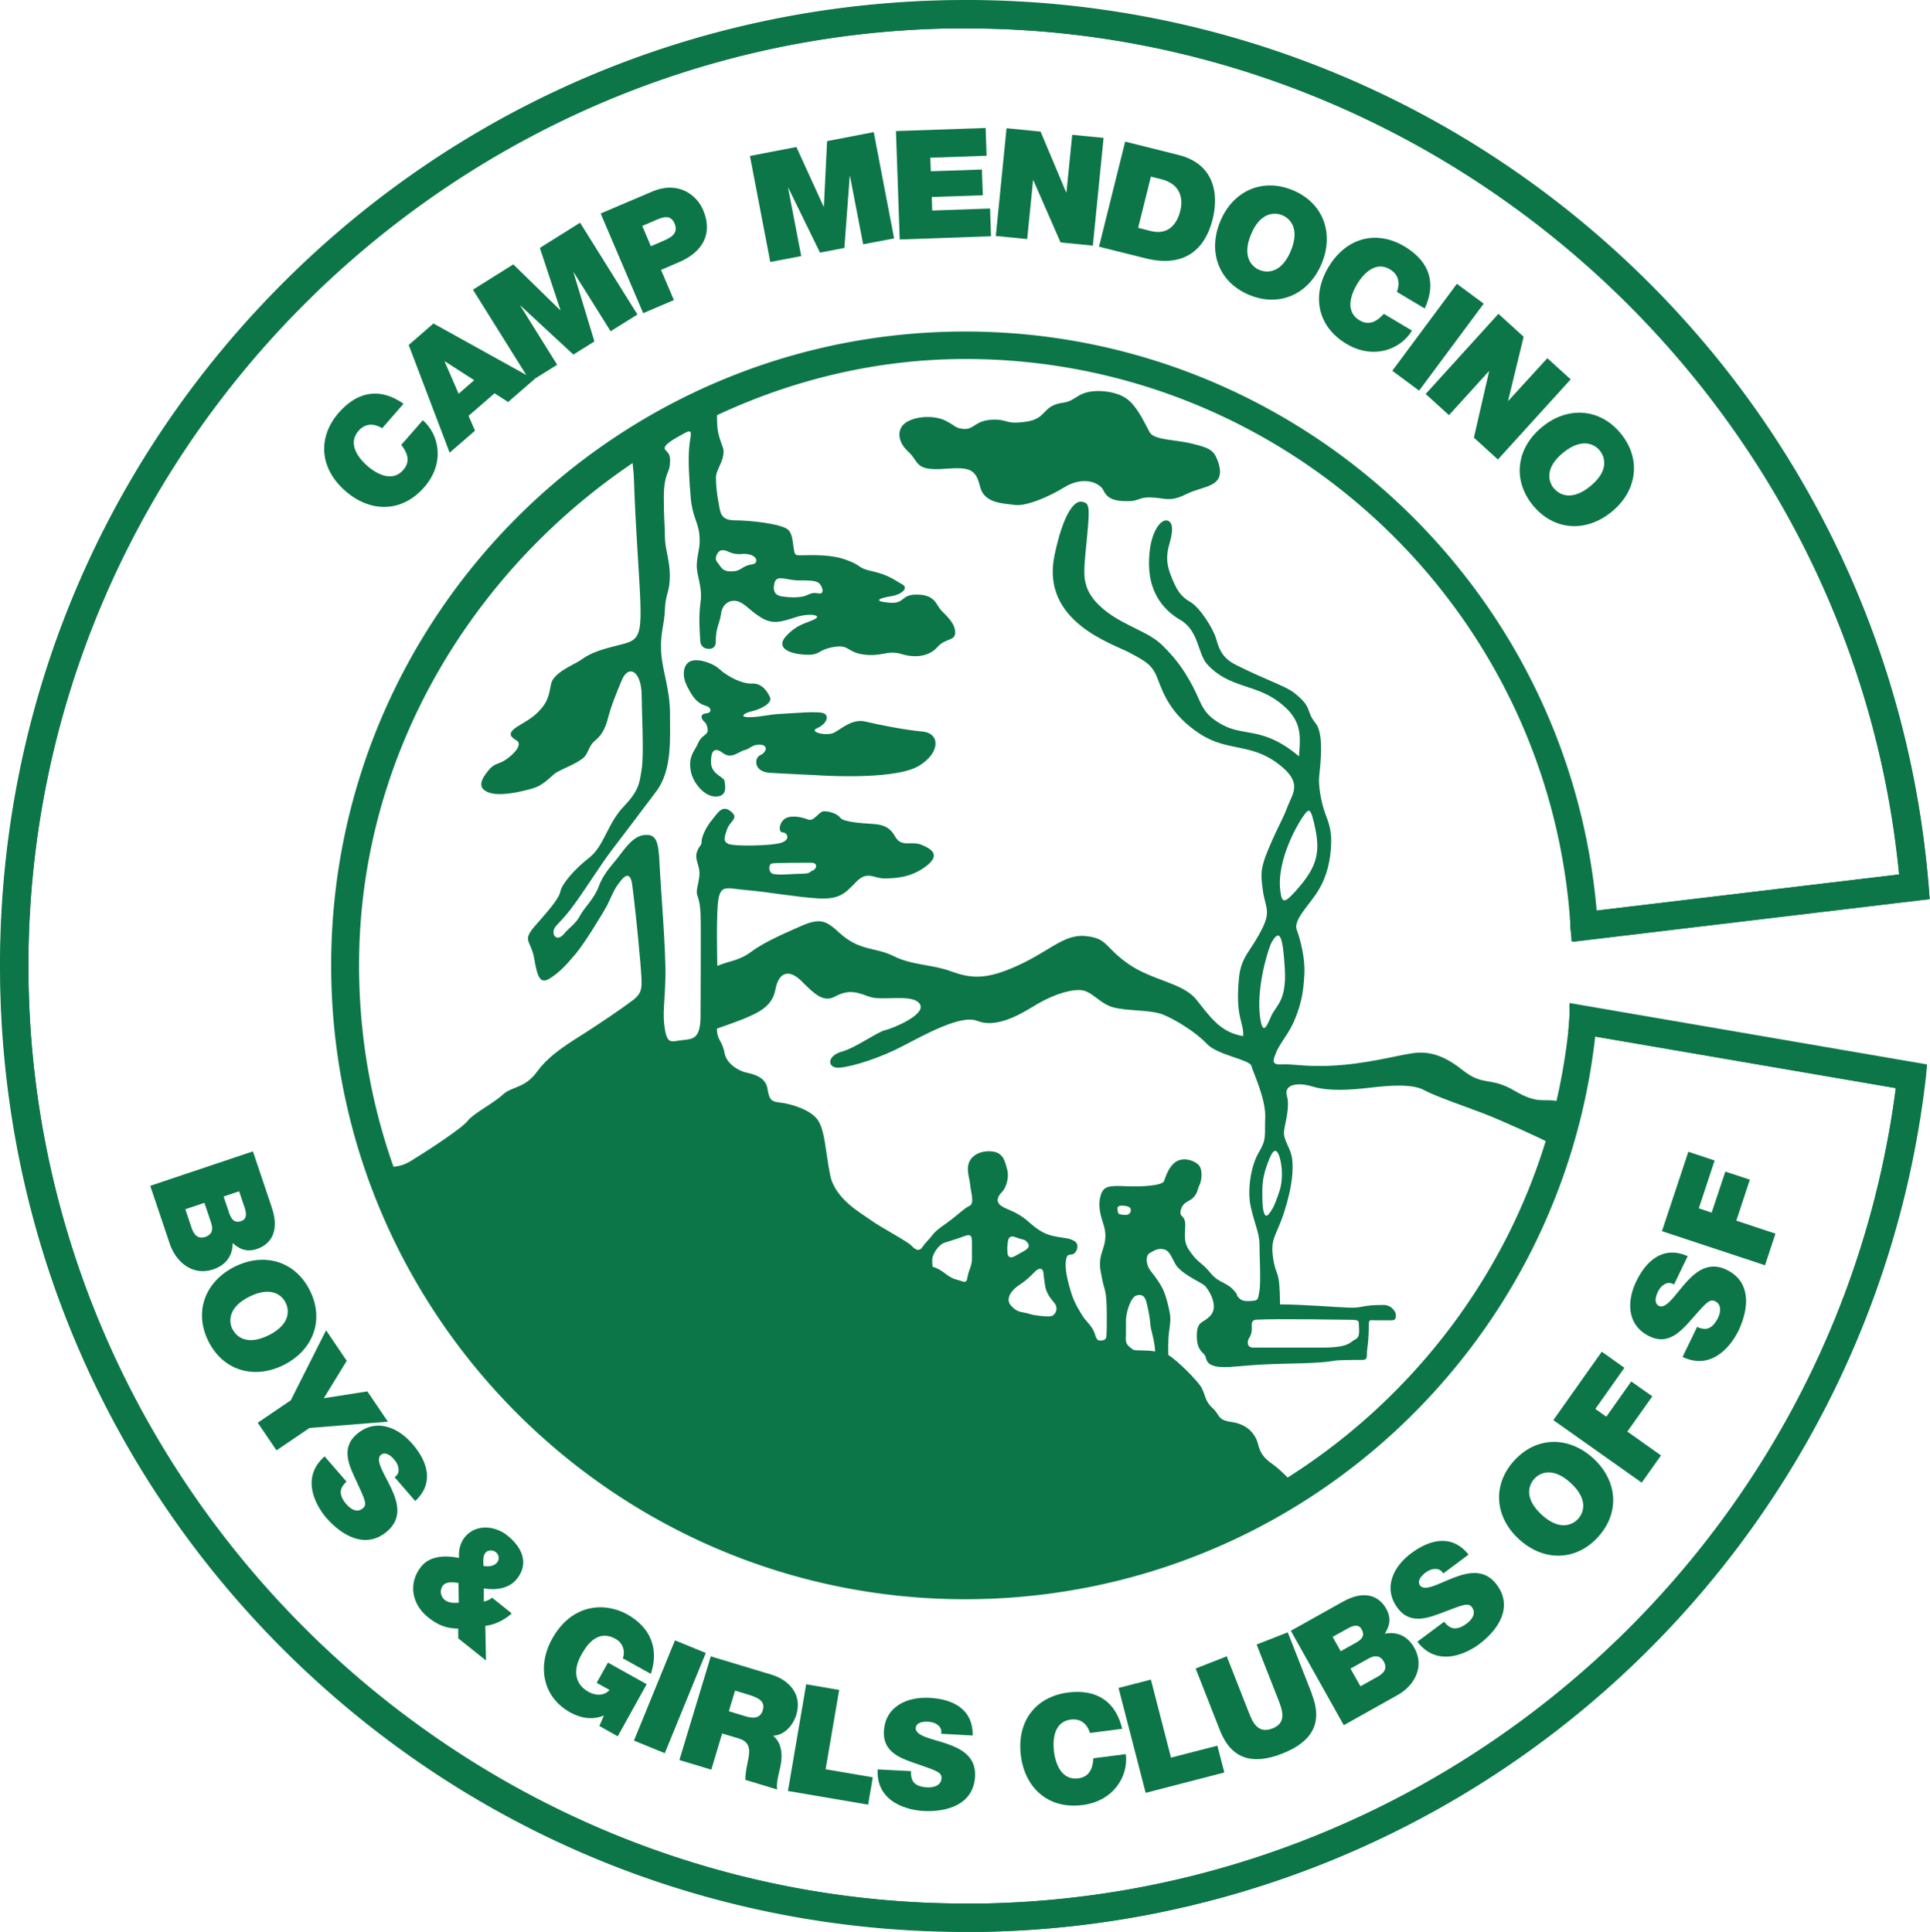
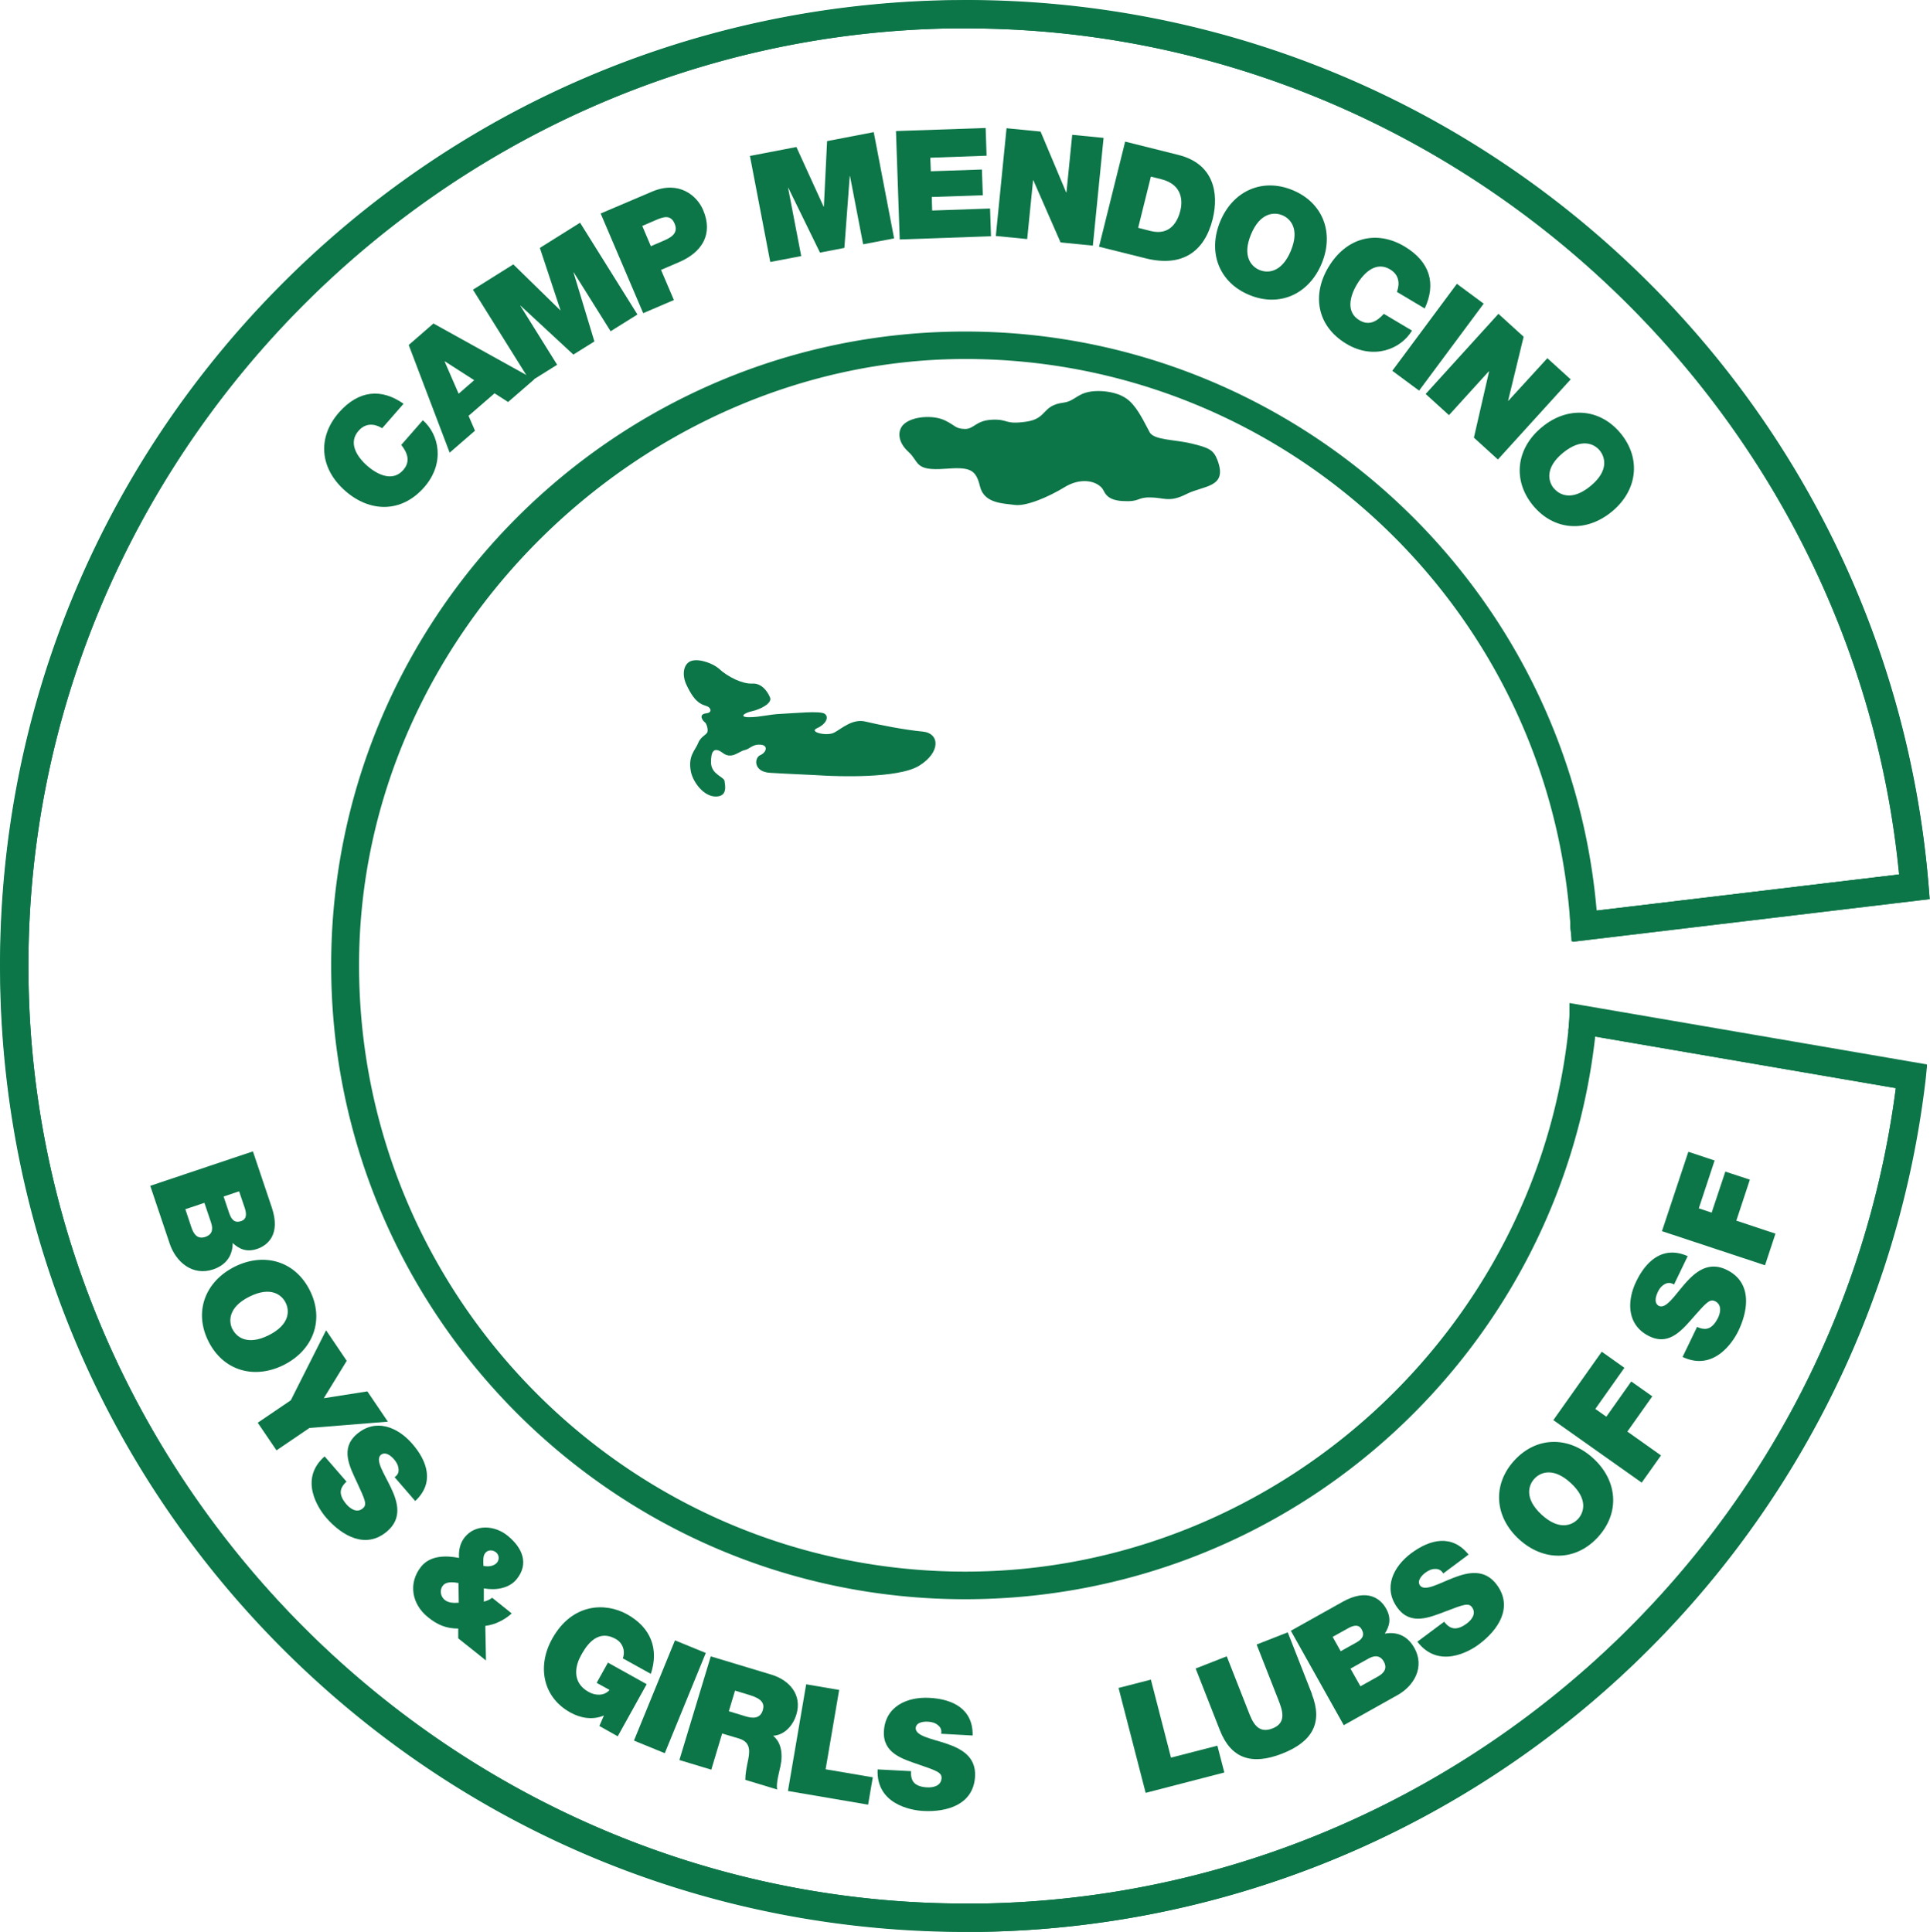
<svg xmlns="http://www.w3.org/2000/svg" data-bbox="0 0 143.98 144.17" viewBox="0 0 144 144.17" data-type="color">
  <g>
    <path d="M72.06 144.1c-18.99 0-36.91-7.33-50.46-20.66C8.03 110.11.39 92.29.08 73.27c0-.4-.01-.8-.01-1.2C.06 53.08 7.4 35.16 20.72 21.6 34.06 8.03 51.88.39 70.91.07h1.2c18.14 0 35.48 6.78 48.82 19.1 13.29 12.27 21.43 28.93 22.93 46.9l.08.99-26.69 3.19-.07-1.09c-1.49-23.76-21.32-42.37-45.15-42.37s-45.24 20.3-45.24 45.24 20.3 45.25 45.24 45.25c23.23 0 43.03-18.11 45.07-41.22l.1-1.11 26.54 4.56-.11.97c-1.99 17.19-10.16 33.12-23.01 44.85a71.885 71.885 0 0 1-47.34 18.79h-1.2Zm.05-141.98h-1.17c-37.95.63-68.82 32-68.82 69.94 0 .39 0 .78.01 1.17.62 37.95 31.99 68.82 69.93 68.82h1.17c34.62-.57 63.78-26.66 68.22-60.85l-22.43-3.85c-1.26 11.3-6.56 21.74-14.98 29.5-8.75 8.06-20.12 12.49-32.03 12.49-26.08 0-47.3-21.22-47.3-47.3s21.22-47.3 47.3-47.3c24.55 0 45.04 18.89 47.12 43.22l22.56-2.7c-3.44-35.49-33.82-63.14-69.58-63.14Z" fill="#0c7648" data-color="1" />
    <path d="m118.12 76.1 24.51 4.21c-4.02 34.86-33.34 62.2-69.38 62.79-39.22.64-71.54-30.63-72.18-69.85C.43 34.03 31.7 1.71 70.92 1.07c37.62-.62 68.88 28.14 71.94 65.1l-24.66 2.94v.03l24.69-2.95v-.03c-3.02-36.58-33.67-65.13-70.78-65.13-.39 0-.79 0-1.19.01-38.84.64-69.89 32.32-69.89 71.02 0 .4 0 .79.01 1.19.64 38.84 32.32 69.89 71.02 69.89h1.19c36.06-.59 65.39-27.94 69.41-62.82v-.03l-24.54-4.21v.03Z" fill="#0c7648" data-color="1" />
    <path d="M72.06 144.17c-19 0-36.94-7.34-50.51-20.67C7.97 110.15.32 92.31.01 73.27c0-.4-.01-.8-.01-1.21 0-19 7.34-36.94 20.68-50.51S51.86.32 70.9.01c.4 0 .8-.01 1.2-.01 18.17 0 35.52 6.79 48.87 19.12 13.31 12.29 21.45 28.97 22.93 46.96l.08 1.02-26.65 3.18-.16-.98c0-.07-.01-.13-.01-.19v-.91l24.57-2.93C138.3 29.76 107.91 2.09 72.11 2.09h-1.17c-6.79.11-13.34 1.19-19.52 3.1-21.56 6.75-38.75 23.7-45.84 45.05A69.75 69.75 0 0 0 2.1 73.23c.62 37.96 32.01 68.85 69.97 68.85h1.17c34.65-.57 63.83-26.68 68.26-60.92l-24.49-4.2.09-.93v-1.18l26.67 4.58v.15l-.08.85c-1.99 17.22-10.16 33.17-23.02 44.91a71.997 71.997 0 0 1-47.4 18.82h-1.21Z" fill="#0c7648" data-color="1" />
    <path d="M142.59 80.34c-4.03 34.83-33.33 62.14-69.35 62.73h-1.19c-38.65.01-70.31-31.01-70.95-69.82 0-.4-.01-.79-.01-1.19C1.09 33.4 32.12 1.74 70.92 1.1c.4 0 .79-.01 1.18-.01 37.06 0 67.68 28.51 70.72 65.05l-24.62 2.94v.03l24.66-2.94C139.81 29.21 108.55.46 70.92 1.07 31.7 1.71.43 34.03 1.07 73.25c.64 39.22 32.96 70.49 72.18 69.85 36.04-.59 65.36-27.93 69.38-62.79l-24.51-4.21v.03l24.48 4.2Z" fill="#0c7648" data-color="1" />
    <path d="M72.07 144.14c-18.99 0-36.92-7.34-50.48-20.67C8 110.13.36 92.3.04 73.27c-.31-19.24 6.88-37.46 20.27-51.29C33.69 8.15 51.66.36 70.91.04h1.2c18.16 0 35.5 6.79 48.85 19.12 13.3 12.28 21.44 28.96 22.93 46.94l.08.99-26.62 3.18-.18-1.13-.03-.95.94-.12 23.63-2.82c-3.46-35.48-33.84-63.13-69.6-63.13h-1.17c-37.95.63-68.82 32-68.82 69.94 0 .39 0 .78.01 1.17.62 37.95 31.99 68.82 69.93 68.82h1.17c34.62-.57 63.78-26.66 68.22-60.85l-24.37-4.18v-.96l.07-1.14 26.6 4.57-.11.97c-1.98 17.21-10.16 33.15-23.01 44.89a71.91 71.91 0 0 1-47.37 18.81h-1.2Z" fill="#0c7648" data-color="1" />
    <path d="M28.39 57.54a45.87 45.87 0 0 0-2.33 15.26c.08 4.67.85 9.16 2.21 13.39l.04-.03c-1.44-4.47-2.23-9.23-2.23-14.17s.82-9.9 2.32-14.44Z" fill="#0c7648" data-color="1" />
    <path d="M29.04 55.72c.04-.1.07-.19.11-.29-.04.1-.07.19-.11.29Z" fill="#0c7648" data-color="1" />
    <path d="M28.53 57.12c.06-.19.13-.38.2-.57-.07.19-.13.38-.2.57Z" fill="#0c7648" data-color="1" />
    <path d="M28.39 57.54c.05-.14.09-.28.14-.43-.05.14-.1.28-.14.43Z" fill="#0c7648" data-color="1" />
    <path d="M28.73 56.55c.1-.28.2-.56.31-.83-.1.28-.21.56-.31.83Z" fill="#0c7648" data-color="1" />
-     <path d="M116.23 82.18c-1.03-.24-1.45.27-3.24-.79-1.79-1.06-2.33-.3-3.87-1.54-1.15-.92-2.18-1.33-3.24-1.3-1 .03-3.03.67-5.6.91s-3.87-.09-4.63-.03c-.88.06-.62-.39-.45-.85.24-.68 1-1.45 1.45-2.61.45-1.15.6-1.91.67-3.27.06-1.21-.27-2.48-.57-3.33-.27-.74 1-1.89 1.63-2.95.64-1.06.91-2.28.94-3.53.03-1.24-.33-1.76-.58-2.6-.24-.85-.33-1.6-.33-2.09s.48-3.3-.24-4.21c-.8-1-.18-1.15-1.6-2.28-.63-.51-2.01-.92-4.37-2.1-1.09-.55-1.27-1.3-1.48-2-.21-.7-1.18-2.27-1.91-2.69-.73-.42-1.03-.88-1.48-2.06-.45-1.18-.18-1.88 0-2.57.18-.7.21-1.36-.27-1.45-.48-.09-1.36.97-1.33 3.3.03 2.33 1.32 3.53 2.32 4.11 1.41.81 1.31 2.54 2.02 3.32 1.61 1.77 3.55 1.46 5.32 2.79 1.78 1.33 1.65 2.46 1.53 4.08-2.62-2.22-4.04-1.47-5.65-2.32-1.61-.85-1.57-1.57-2.3-2.95-.73-1.37-1.37-2.14-2.18-2.95s-1.61-1.05-3.11-1.86c-1.49-.81-2.34-1.74-2.62-2.62-.28-.89-.15-1.52.08-4.04.18-1.94.12-2.18-.44-2.26-.57-.08-1.38.93-2.02 4-1.04 4.95 4.32 6.58 5.61 7.27 1.29.69 1.7.93 2.1 1.98.4 1.05.97 2.66 3.15 4.08 2.18 1.41 3.92.58 6.14 2.48 1.48 1.26.73 2.01.37 2.98-.36.97-.65 1.34-1.34 2.96-.69 1.61-.65 2.02-.49 3.23.16 1.21.61 1.53 0 2.78-.89 1.84-1.61 2.1-1.78 3.8-.28 2.96.36 3.19.32 4.32-1.74-.28-2.5-1.49-3.51-2.74-1.01-1.25-3.31-1.41-5.09-2.67-1.78-1.25-1.49-1.9-3.19-2.06-1.7-.16-2.76 1.29-5.6 2.45-1.93.79-3.01.7-4.42.18-1.41-.52-2.9-.44-4.27-1.13-1.37-.69-2.53-.35-4.04-1.73-1.01-.93-1.43-1.16-2.95-.48-.81.36-2.62 1.12-3.59 1.85-.97.73-1.65.69-2.58 1.09 0 0-.12-4.28.12-5.17.24-.89.69-.6 2.14-.48 1.45.12 3.67.52 5.25.61 1.57.08 1.98-.32 2.83-1.21.85-.89 1.33-.28 2.1-.28s1.98-.04 3.11-.89.48-1.29-.32-1.62c-.81-.32-1.49.24-1.98-.64-.48-.89-1.29-.89-1.86-.93-.57-.04-1.98-.12-2.22-.45-.24-.32-.81-.48-1.21-.48s-.73.81-1.21.61c-.49-.2-1.37-.36-1.78 0-.4.36-.4.97-.08.97s.61.53-.12.77-3.55.28-3.96.08c-.4-.2-.28-.49-.08-1.09.2-.61.93-.81.28-1.33-.65-.53-.97.12-1.41.64-.44.53-.77 1.25-.77 1.61s-.2.28-.36.81c-.16.52.2.97.2 1.53s-.2 1.05-.2 1.41.24.52.28 1.66c.04 1.13 0 5.81 0 7.59s-.6 1.73-1.37 1.82c-.77.08-1.09.36-1.29-.81-.2-1.17 0-1.98.04-3.92s-.36-6.74-.44-8.44c-.08-1.69-.24-2.22-1.13-2.14-.89.08-1.53 1.13-2.02 1.74-.48.6-1.07 1.22-1.39 2.11-.32.89-1.07 1.56-1.39 2.17-.32.61-.77.85-1.21 1.37-.44.52-.81.2-.77-.2.04-.4.4-.52 1.25-1.61s2.26-3.35 3.03-4.36c.77-1.01 2.18-2.87 3.39-4.48 1.21-1.62 1.01-4 1.02-5.81 0-1.82-.58-3.19-.66-4.6-.08-1.41.24-1.98.28-3.15.04-1.17.36-1.29.37-2.5 0-1.21-.37-2.02-.37-2.95s-.08-1.17-.08-2.91.4-1.82.45-2.46c.05-.65-.01-.77-.33-1.09-.32-.32.69-.85 1.41-1.25.73-.4.44.12.36 1.09-.08.97 0 2.38.12 3.75s.57 1.82.65 2.79c.08.97-.16 1.25-.2 2.14-.04.89.44 1.61.28 2.83-.16 1.21-.06 2.08-.02 2.93 0 0 .01.47.52.55.61.09.63-.42.63-.42 0-1.21.28-1.35.4-2.2.12-.85.81-1.09 1.33-.89.52.2.89.73 1.7 1.21.81.48 1.41.32 2.5-.04s2.1-.16 1.41.16c-.69.32-1.25.36-2.06 1.21s.08 1.33 1.33 1.41c1.25.08.89-.32 2.14-.56 1.25-.24 1.01.4 2.34.56 1.33.16 1.74-.36 2.79-.04s2.06.16 2.66-.52c.61-.69 1.33-.44 1.33-1.09s-.57-1.17-1.01-1.62c-.44-.44-.44-1.17-1.78-1.21-1.33-.04-.89.73-2.18.6-1.29-.12-.57-.36.2-.48s1.33-.61.81-.89c-.53-.28-.97-.69-2.22-.97-1.25-.28-.65-.4-2.06-.89-1.41-.48-3.23-.24-3.59-.32-.36-.08-.12-1.45-.65-1.9-.52-.44-2.83-.69-3.96-.69s-1.09-.69-1.21-1.29c-.12-.6-.2-1.29-.2-1.9s.57-1.13.57-1.98c0-.28-.32-.81-.44-1.58s0-2.7 0-2.7-1.82.61-4.36 1.94-1.97 3.06-1.91 4.03c.06.97.03 1.58.27 5.48.43 7 .51 6.84-1.58 7.36-2.09.51-2.3.88-2.82 1.18-.51.3-1.88.88-2.03 1.67-.15.79-.24 1.24-.67 1.76-.42.51-.73.76-1.7 1.33-.97.57-.67.85-.21 1.12.46.27-.09.94-.73 1.39-.64.46-.88.24-1.39.88-.52.64-.82 1.27 0 1.6.82.33 2.3 0 3.27-.27.97-.27 1.45-1 1.88-1.24.43-.24 1.3-.57 1.85-.97.54-.39.42-.91 1-1.39.58-.48.79-1.06.97-1.75.18-.7.48-1.49 1-2.73.51-1.24 1.49-.7 1.49 1.18 0 1 .18 4.36 0 5.45-.18 1.09-.19 1.57-1.37 2.82-1.18 1.24-1.45 2.94-2.54 3.78-1.09.85-2.03 1.94-2.15 2.51-.12.58-.91 1.45-1.91 2.6-1 1.15-.27 1.03-.03 2.51.24 1.48.51 1.79 1.15 1.39.64-.39 1.21-.97 1.94-1.85.73-.88 2.09-3.15 2.3-3.54.21-.4.52-1.18.79-1.55.27-.36.94-1.42 1.12 0 .18 1.42.39 3.33.6 5.75.14 1.87.24 2.21-.6 2.85-1.04.78-2.42 1.69-3.45 2.36-1.03.67-2.66 1.58-3.63 2.91-.97 1.33-1.88 1.09-2.6 1.76-.73.67-2.18 1.39-2.6 1.94-.42.55-2.91 2.18-4.3 3.03-1.39.85-2.97.12-2.97.12s1.45 4.1 2.18 5.43c7.75 14.07 17.24 21.56 31.29 25.2 14.05 3.63 26.8-1.17 29.95-2.62 3.15-1.45 5.88-3.58 5.88-3.58s-1.03-1.3-2.06-2.02c-1.03-.73-.88-1.3-1.15-1.85-.27-.54-.79-1.09-1.85-1.24-1.06-.15-.82-.51-1.39-1.03-.58-.51-.54-1-.82-1.51-.27-.51-1.82-2.06-2.48-2.45 0 0-.03-.33 0-1.15.03-.82.21-1.3.12-1.88-.09-.57-.3-1.39-.51-1.84-.21-.45-.54-.91-.94-1.42-.39-.51-.36-1.15-.07-1.32.45-.27.74-.4 1.16-.25.42.15.63.97.9 1.27.66.74 1.85 1.18 2.09 1.45.24.27.64.91.64 1.51s-.42.85-.67 1.03c-.24.18-.63.21-.6 1.27.03 1.06.55 1.15.64 1.42.09.27.09.69 1.03.79.94.09 1.85-.18 5.08-.24 3.24-.06 3.18-.21 3.82-.25.64-.03 1.45-.03 1.76-.03s.36-.09.36-.48.14-.8.14-2.22c0-.13.05-.26.13-.26.38 0 1.45.02 1.67 0 .27-.03.21-.34.21-.46s-.27-.68-.91-.68c-1.7 0-1.48.23-2.54.2s-3.39-.24-5.18-.24c-.03-2.82-.28-1.88-.52-3.48-.22-1.5.24-1.57.85-3.48.6-1.91.67-3.12.57-3.91-.09-.79-.7-1.42-.6-2.09.09-.67.45-1.78.21-2.6-.24-.82.73-1.06 1.91-.7 1.18.36 2.73.27 4.27.09 1.54-.18 3.18-.3 4.06.18.88.48 3.3 1.3 4.48 1.76 1.18.45 4.06 1.76 4.94 2.21.88.45 1.57-2.85.54-3.09ZM57.62 64.43c.31-.05 2.32-.05 2.9-.05s.37.51.12.58c-.24.06-.12.24-.79.24s-1.8.14-2.21 0c-.29-.1-.35-.71-.02-.77Zm.2-21.02c.16-.51.96-.11 1.67-.1.71 0 1.28-.01 1.57.17.27.17.54.91 0 .8-.55-.11-.73.12-1.06.21-.33.09-.95.13-1.7.01-.74-.12-.57-.83-.49-1.09Zm-4.32-2.05c.16-.36.46-.3.46-.3.36 0 .57.35 1.37.28 1.16-.09 1.36.68.81.77-.93.15-.74.53-1.62.53-.61 0-.69-.29-.89-.53-.2-.24-.3-.39-.14-.75Zm43.78 19.48c.39-.49.51-.7.88 1.12.36 1.82-.06 2.85-1.21 4.21-1.15 1.36-1.3 1.24-1.42.33-.32-2.37 1.43-5.26 1.76-5.66Zm-2.45 9.57c.64-1.18.88-.64 1.03 1.85.15 2.48-.67 2.76-1.03 3.6-.36.85-.63 1.39-.82 0-.25-1.91.42-4.48.82-5.45ZM72.52 93.05v.87c0 .57-.24.83-.33 1.37-.09.55-.21.36-.88.18s-.94-.73-1.73-.94c0 0-.06-.46 0-.71.06-.26.42-.92.88-1.08.45-.15.82-.24 1.45-.48.64-.24.61.02.61.78Zm5.95 5.15c-.19.1-1.31-.04-1.55-.12-.67-.23-.95-.06-1.47-.63-.53-.56.12-1.27.67-1.61.54-.34.97-.83 1.17-1.01.2-.18.54-.3.57.24 0 0 0 .09.12.89.12.74.64 1.15.77 1.39.2.39-.02.73-.26.85Zm-3.3-5.25c.03-.53.11-.83.67-.6.57.22.61.08.85.42.24.34-.2.54-.58.75-.38.2-.65.44-.86.22-.07-.08-.11-.25-.09-.79Zm8.46-2.32c-.24-.03-.22-.18-.25-.38s.08-.33.5-.27c.2.02.57.08.48.42-.09.35-.5.26-.74.23Zm2.2 8.18c.03.48.3 1.07.36 2.04-.67-.12-1.45-.04-1.64-.13-.67-.45-.54-.64-.54-1.2v-1.05c.03-.59.36-1.68.79-1.8.42-.12.64.06.76.58.12.51.24 1.09.27 1.57Zm6.48-2.19c-.64-.99-1.3-.78-1.97-1.6-.67-.82-.88-.73-1.42-1.45-.55-.73-.54-.97-.49-2.03.06-.93-.48-.64-.33-1.23.16-.63.55-.59.91-.92.36-.33.36-.76.48-.94.12-.18.3-1.09-.03-1.48-.33-.39-1.18-.64-1.73-.27-.54.36-.76 1.12-.88 1.44-.12.32-1.56.44-2.85.38s-1.66 0-1.87.67c-.21.67-.06 1.33.12 1.91.18.58.39 1.12.03 2.15-.36 1.04-.18 1.45-.03 2.27.15.82.33.64.33 2.73 0 .5 0 1.15-.03 1.48-.03.33-.36.3-.48.3s-.24.01-.39-.51c-.15-.52-.69-.97-.88-1.28-.18-.31-.6-.89-.88-1.78-.27-.89-.48-1.76-.39-2.4.09-.64.36-.31.64-.54.24-.22.36-.73-.06-.94-.42-.21-.64-.17-1.31-.3-.66-.13-1.13-.28-2.05-1.1-.92-.82-1.61-.88-2.07-1.21-.45-.34-.18-.76.09-1.03s.55-1.03.38-1.66c-.17-.64-.26-.97-.65-1.21s-1.45-.27-2 .35c-.54.62-.15 1.47-.12 1.95s.36 1.42-.03 1.61c-.39.18-.75.55-1.33 1-.57.45-1.12.74-1.48 1.22-.24.33-.43.45-.72.86-.25.39-.56.17-.82-.11-.26-.29-2.4-1.43-3.03-1.9-.63-.47-2.66-1.54-3.03-3.35-.36-1.82-.38-3.29-.91-4.1-.53-.81-2.08-1.23-2.74-1.31-.67-.08-.89-.12-1.03-1.05s-1.19-1.11-1.62-1.21c-.42-.1-1.43-.57-1.59-1.48-.16-.91-.56-.91-.56-1.79 0 0 1.63-.57 1.97-.72.96-.41 2.15-.86 2.39-2.18.24-1.32 1.02-1.59 1.98-.62.89.89 1.59 1.59 2.44 1.14 1.07-.57 1.63-.35 2.6 0 .97.35 3.21-.26 3.75.53.55.79-2.04 1.85-2.59 1.97-.55.12-2.21 1.32-3.2 1.59-1.2.33-1.13 1.32-.11 1.2 1.03-.12 2.97-.74 4.6-1.59 1.64-.85 4.38-2.39 5.59-1.9 1.21.49 2.73-.18 4.09-1.02 1.36-.85 2.63-1.29 3.54-1.28.91.01 1.45.98 2.48 1.28 1.03.3 2.85.18 3.75.55.91.36 2.48 1.33 3.27 2.18.79.85 3.21 1.18 3.33 1.65.12.47 1.09 2.47 1.03 3.86-.06 1.39.13 1.57-.48 2.6s-.86 2.84-.61 4c.24 1.15.66 2.03.66 2.81 0 .78.12 2.88 0 3.51-.12.64-.06.73-.6.76-.54.03-.8.02-1.09-.43ZM101 98.5c.39 0 .39.12.39.42s.12.85-.27 1.03c-.39.18-.42.61-2.39.61h-5.24c-.54 0-.39-.58-.3-.7.09-.12.21-.36.21-.73s-.06-.58.3-.65c1.54-.09 6.9.01 7.3.01Zm-5.54-9.6c-.31.9-.43 1.23-.77 1.67-.34.45-.48-.18-.5-1.03-.02-.85-.03-1.51.29-2.45.31-.89.63-1.7.96-.84.22.65.32 1.74.02 2.64Z" fill="#0c7648" data-color="1" />
    <path d="M67.78 33.72c.84.76.41 1.44 2.76 1.26 1.83-.14 2.27.04 2.58 1.32.31 1.28 1.73 1.26 2.59 1.38.87.12 2.57-.62 3.71-1.32 1.13-.7 2.28-.53 2.8.06.21.24.24.89 1.52.97 1.35.08 1.06-.28 2.06-.27 1.05 0 1.42.41 2.72-.25 1.3-.66 3.11-.46 2.31-2.55-.29-.75-.64-.91-1.92-1.22-1.28-.31-2.8-.25-3.13-.84-.33-.6-.84-1.73-1.5-2.33-.66-.6-1.62-.74-2.31-.75-1.59 0-1.65.74-2.64.87-1.63.21-1.15 1.19-2.78 1.42-1.63.23-1.3-.21-2.53-.15-1.24.06-1.34.71-2.04.69-.7-.02-.66-.23-1.44-.62-.9-.45-2.47-.33-3.11.27-.47.44-.49 1.3.35 2.06Z" fill="#0c7648" data-color="1" />
    <path d="M56.72 56.35c-.45.21-.52 1.24.73 1.32 1.25.08 3.35.16 4.09.21.74.04 5.44.25 7.04-.74 1.61-.99 1.56-2.43.25-2.55-1.32-.12-3.25-.5-4.24-.74-.99-.25-1.81.54-2.35.82-.54.29-1.94-.04-1.28-.33.66-.29.91-.82.58-1.07-.33-.25-2.31-.04-3.25 0-.95.04-1.57.25-2.39.25s-.35-.33.22-.45c.56-.12 1.53-.58 1.33-1.03-.19-.45-.62-1.07-1.33-1.03-.71.04-1.8-.48-2.48-1.11-.39-.36-1.44-.78-2.06-.58-.62.21-.7 1.07-.37 1.77.33.7.65 1.19 1.1 1.44.19.11.45.14.59.26.17.16.17.4-.2.44-.64.07-.25.58-.12.66.12.08.25.45.21.7-.04.25-.49.33-.7.86-.21.54-.78.95-.54 2.14.16.78.95 1.85 1.85 1.85s.7-.82.66-1.15c-.04-.33-.98-.49-1.01-1.36-.02-.86.22-1.24.88-.74s1.19-.12 1.61-.21c.41-.08.58-.45 1.19-.41.62.04.45.58 0 .78Z" fill="#0c7648" data-color="1" />
    <path d="M28.5 31.95c-.25-.16-1.07-.58-1.75.2-.77.88-.16 1.9.66 2.62.82.71 1.92 1.18 2.68.3.55-.63.32-1.27-.15-1.87l1.61-1.84c1.23 1.07 1.66 3.21.11 4.99-1.72 1.97-4.08 1.87-5.88.3-1.92-1.67-2.13-3.99-.49-5.87 1.47-1.66 3.15-1.82 4.82-.65l-1.59 1.82Z" fill="#0c7648" data-color="1" />
    <path d="m30.5 25.74 1.84-1.6 7.52 4.17L37.91 30l-1.01-.65-1.94 1.68.48 1.11-1.89 1.64-3.06-8.05Zm4.88 2.63-2.18-1.4-.02.02 1.04 2.39 1.15-1Z" fill="#0c7648" data-color="1" />
    <path d="m35.3 21.61 3-1.88 3.5 3.42h.02l-1.54-4.65 3-1.88 4.28 6.85-2 1.25-2.75-4.39h-.02l1.56 5.15-1.57.98-3.94-3.65h-.02l2.75 4.41-2 1.25-4.28-6.85Z" fill="#0c7648" data-color="1" />
    <path d="m44.82 15.93 3.83-1.63c2.02-.86 3.36.31 3.81 1.37.77 1.8-.08 3.16-1.79 3.89l-1.35.58.96 2.25-2.29.98-3.17-7.43Zm3.75 2.44.88-.38c.59-.25 1.2-.56.88-1.31-.29-.68-.83-.5-1.39-.26l-1.02.44.64 1.51Z" fill="#0c7648" data-color="1" />
    <path d="m55.94 11.64 3.48-.67 2.03 4.45h.02l.24-4.89 3.48-.67 1.52 7.93-2.31.44-.98-5.09h-.02L63 18.5l-1.82.35-2.36-4.83h-.02l.98 5.09-2.31.44-1.52-7.93Z" fill="#0c7648" data-color="1" />
    <path d="m66.86 9.78 6.68-.23.07 2.07-4.2.15.04 1.01 3.81-.13.07 1.92-3.81.13.03 1.01 4.32-.15.07 2.07-6.81.24-.28-8.07Z" fill="#0c7648" data-color="1" />
    <path d="m75.11 9.57 2.53.25 1.91 4.54h.02l.43-4.3 2.34.23-.8 8.04-2.41-.24-2.03-4.64h-.02l-.44 4.39-2.34-.23.8-8.04Z" fill="#0c7648" data-color="1" />
    <path d="m83.96 10.57 3.96.99c2.61.65 3.05 2.81 2.56 4.79-.6 2.41-2.25 3.61-4.99 2.93L82 18.41l1.95-7.84Zm.96 6.43.94.24c1.5.37 2.03-.79 2.21-1.53.12-.49.31-1.9-1.43-2.34l-.77-.19-.95 3.82Z" fill="#0c7648" data-color="1" />
    <path d="M96.45 14.19c2.27.94 3.11 3.2 2.16 5.48-.95 2.28-3.14 3.28-5.4 2.34-2.27-.94-3.11-3.2-2.17-5.48.94-2.28 3.14-3.28 5.41-2.34Zm-2.47 5.96c.58.24 1.64.23 2.33-1.43.69-1.66-.05-2.42-.64-2.66-.58-.24-1.64-.23-2.33 1.43-.69 1.66.05 2.42.64 2.66Z" fill="#0c7648" data-color="1" />
    <path d="M104.22 21.79c.11-.28.38-1.16-.51-1.69-1-.6-1.9.18-2.46 1.11-.56.93-.82 2.1.18 2.69.72.43 1.3.09 1.82-.48l2.1 1.25c-.84 1.4-2.86 2.2-4.89.99-2.24-1.34-2.57-3.69-1.34-5.73 1.31-2.18 3.55-2.81 5.69-1.53 1.9 1.15 2.35 2.78 1.49 4.62l-2.08-1.24Z" fill="#0c7648" data-color="1" />
    <path d="m108.7 21.18 2 1.48-4.82 6.49-2-1.48 4.82-6.49Z" fill="#0c7648" data-color="1" />
    <path d="m111.8 23.42 1.88 1.71-1.16 4.78h.02l2.91-3.18 1.74 1.58-5.43 5.98-1.79-1.63 1.13-4.93-.02-.02-2.97 3.27-1.74-1.58 5.43-5.98Z" fill="#0c7648" data-color="1" />
    <path d="M120.92 32.34c1.56 1.9 1.24 4.29-.67 5.85-1.91 1.57-4.31 1.42-5.87-.47-1.56-1.9-1.24-4.29.67-5.85 1.9-1.57 4.31-1.42 5.87.47Zm-4.98 4.1c.4.49 1.34.98 2.73-.17 1.39-1.14 1.09-2.16.69-2.65-.4-.49-1.34-.97-2.74.17-1.39 1.14-1.09 2.16-.69 2.65Z" fill="#0c7648" data-color="1" />
    <path d="m18.87 85.92 1.41 4.19c.68 2.02-.32 2.83-1.1 3.09-.77.26-1.32.02-1.82-.44 0 .77-.34 1.59-1.46 1.97-1.53.51-2.77-.55-3.23-1.9l-1.46-4.34 7.66-2.57Zm-5.04 4.32.46 1.38c.17.49.45.88 1.04.68.45-.15.61-.5.42-1.06l-.5-1.48-1.43.48Zm2.85-.96.42 1.25c.17.49.41.76.9.59.39-.13.42-.5.26-.98l-.42-1.24-1.16.39Z" fill="#0c7648" data-color="1" />
    <path d="M23.12 96.3c1.1 2.2.25 4.45-1.95 5.56-2.21 1.1-4.52.43-5.62-1.77-1.1-2.2-.25-4.45 1.95-5.56 2.21-1.1 4.52-.43 5.62 1.77Zm-5.77 2.89c.28.57 1.09 1.25 2.7.45 1.61-.81 1.55-1.86 1.26-2.43-.28-.57-1.09-1.25-2.7-.45s-1.55 1.86-1.27 2.43Z" fill="#0c7648" data-color="1" />
    <path d="m21.7 104.49 2.63-5.22 1.54 2.28-1.71 2.79 3.25-.51 1.53 2.26-5.85.47-2.46 1.67-1.4-2.06 2.46-1.67Z" fill="#0c7648" data-color="1" />
    <path d="M25.86 110.56c-.15.13-.27.28-.34.42-.25.46.03.93.33 1.28.27.31.78.69 1.23.29.32-.27.17-.61-.44-1.92-.56-1.2-1.26-2.53-.03-3.6 1.41-1.22 3.06-.55 4.15.71 1.15 1.32 1.66 2.93.22 4.27l-1.54-1.78c.26-.17.33-.4.29-.64-.02-.25-.16-.5-.33-.69-.22-.26-.65-.62-1-.32-.41.41.26 1.37.77 2.44.51 1.07.85 2.27-.27 3.24-1.59 1.38-3.37.36-4.55-.99-.6-.69-2.07-2.88-.13-4.59l1.63 1.88Z" fill="#0c7648" data-color="1" />
    <path d="M34.2 121.53c-.93 0-1.58-.29-2.27-.85-1.21-.97-1.49-2.54-.51-3.77.67-.84 1.85-.85 2.83-.65-.04-.55.07-1.1.42-1.54.81-1.01 2.24-.89 3.18-.14 1.17.94 1.61 2.13.71 3.25-.57.72-1.6.86-2.46.7v.99c.24-.06.46-.16.62-.29l1.46 1.17c-.52.47-1.22.84-1.97.93l.05 2.58-2.07-1.65v-.72Zm0-3.4c-.36-.07-.9-.13-1.15.19-.28.34-.17.83.13 1.07.28.23.68.24 1.05.21l-.02-1.48Zm1.86-1.28c.34.08.79.04 1.03-.25.18-.23.16-.56-.08-.76-.22-.18-.6-.22-.81.06-.18.22-.14.64-.13.96Z" fill="#0c7648" data-color="1" />
    <path d="M45.05 128.02c-.83.35-1.73.2-2.5-.23-2.09-1.16-2.47-3.5-1.35-5.5 1.5-2.69 3.99-2.71 5.58-1.83 1.8 1 2.39 2.61 1.78 4.45l-2.09-1.16c.21-.56-.02-1.17-.54-1.45-1.49-.83-2.32.77-2.59 1.25-.37.66-.75 1.97.58 2.71.5.28 1.16.31 1.56-.15l-.96-.53.84-1.51 2.89 1.61-2.16 3.89-1.37-.77.33-.76Z" fill="#0c7648" data-color="1" />
    <path d="m50.36 122.41 2.3.94-3.06 7.48-2.3-.94 3.06-7.48Z" fill="#0c7648" data-color="1" />
    <path d="m53.02 123.6 4.54 1.37c1.35.41 2.3 1.51 1.86 2.97-.24.8-.87 1.54-1.74 1.59.57.45.76 1.28.55 2.27-.08.39-.35 1.31-.24 1.74l-2.38-.72c0-.43.08-.84.16-1.25.16-.75.33-1.54-.62-1.83l-1.27-.38-.81 2.7-2.38-.72 2.34-7.73Zm1.36 4.1 1.25.38c.44.13 1.07.24 1.28-.45.15-.49-.04-.85-.95-1.13l-1.12-.34-.46 1.54Z" fill="#0c7648" data-color="1" />
    <path d="m60.16 125.69 2.45.42-1.01 5.92 3.52.6-.35 2.04-5.98-1.02 1.36-7.96Z" fill="#0c7648" data-color="1" />
    <path d="M67.97 132.19c-.01.2.01.39.06.54.15.5.69.63 1.15.65.41.02 1.03-.08 1.07-.68.02-.42-.32-.55-1.69-1.02-1.26-.43-2.7-.86-2.61-2.49.1-1.86 1.74-2.58 3.4-2.49 1.75.09 3.26.84 3.22 2.81l-2.35-.13c.06-.3-.06-.51-.26-.66-.19-.16-.47-.23-.72-.24-.34-.02-.9.04-.92.49.01.58 1.16.77 2.28 1.14 1.12.38 2.23.97 2.15 2.45-.11 2.1-2.08 2.68-3.88 2.58-.92-.05-3.51-.52-3.39-3.1l2.49.13Z" fill="#0c7648" data-color="1" />
-     <path d="M81.33 129.33c-.08-.29-.42-1.14-1.44-1.01-1.16.15-1.38 1.32-1.25 2.39.14 1.08.65 2.15 1.81 2 .83-.11 1.08-.73 1.13-1.5l2.42-.31c.21 1.62-.89 3.5-3.23 3.8-2.59.33-4.3-1.31-4.6-3.68-.32-2.53 1.06-4.4 3.53-4.72 2.2-.27 3.56.73 4.03 2.71l-2.4.31Z" fill="#0c7648" data-color="1" />
    <path d="m83.46 125.96 2.41-.62 1.5 5.82 3.46-.89.52 2-5.87 1.52-2.02-7.82Z" fill="#0c7648" data-color="1" />
    <path d="M97.88 126.43c.82 2.09.08 3.53-2.21 4.43-2.3.9-3.83.35-4.65-1.74l-1.81-4.61 2.32-.91 1.61 4.1c.3.77.68 1.73 1.81 1.28 1.09-.43.72-1.39.42-2.16l-1.61-4.1 2.32-.91 1.81 4.61Z" fill="#0c7648" data-color="1" />
    <path d="m96.32 121.69 3.86-2.16c1.86-1.04 2.84-.21 3.24.51.4.71.27 1.29-.1 1.87.75-.14 1.63.03 2.21 1.07.79 1.41-.02 2.83-1.27 3.52l-4 2.24-3.95-7.05Zm3.71 1.53 1.15-.64c.45-.25.67-.54.41-1-.2-.36-.57-.32-1.01-.07l-1.15.64.6 1.07Zm1.47 2.62 1.27-.71c.46-.25.78-.6.47-1.15-.23-.41-.61-.5-1.12-.22l-1.36.76.74 1.31Z" fill="#0c7648" data-color="1" />
    <path d="M107.75 121.02c.12.16.26.29.39.37.44.28.93.04 1.3-.24.33-.24.74-.72.39-1.21-.25-.34-.6-.22-1.95.3-1.24.47-2.62 1.07-3.6-.24-1.12-1.5-.32-3.1 1.01-4.09 1.41-1.05 3.05-1.44 4.28.1l-1.89 1.41c-.15-.27-.38-.35-.62-.34-.25 0-.51.13-.71.28-.27.2-.66.61-.39.97.38.44 1.38-.16 2.49-.59 1.11-.43 2.33-.68 3.22.51 1.26 1.69.11 3.39-1.33 4.46-.73.55-3.02 1.85-4.59-.2l2-1.49Z" fill="#0c7648" data-color="1" />
    <path d="M112.99 108.98c1.66-1.81 4.07-1.82 5.89-.15 1.82 1.67 2 4.07.34 5.88-1.66 1.81-4.07 1.82-5.89.15-1.82-1.67-2-4.07-.34-5.88Zm4.75 4.37c.43-.47.78-1.46-.54-2.68-1.32-1.22-2.29-.79-2.72-.32-.43.47-.78 1.46.54 2.68 1.33 1.22 2.29.78 2.72.32Z" fill="#0c7648" data-color="1" />
    <path d="m115.9 105.97 3.61-5.1 1.69 1.2-2.17 3.07.82.58 1.86-2.63 1.57 1.11-1.86 2.63 2.51 1.78-1.44 2.03-6.6-4.67Z" fill="#0c7648" data-color="1" />
    <path d="M126.61 99.01c.18.09.36.14.52.15.52.05.84-.4 1.05-.81.18-.37.32-.99-.22-1.25-.38-.18-.63.08-1.59 1.17-.88 1-1.83 2.16-3.3 1.45-1.68-.81-1.71-2.6-.99-4.09.76-1.58 2.04-2.69 3.84-1.89l-1.02 2.12a.635.635 0 0 0-.71-.02c-.22.12-.4.35-.5.58-.15.31-.31.84.1 1.04.54.21 1.15-.78 1.93-1.67.78-.89 1.75-1.68 3.09-1.04 1.9.91 1.67 2.95.89 4.57-.4.83-1.83 3.04-4.16 1.94l1.08-2.24Z" fill="#0c7648" data-color="1" />
    <path d="m124 91.88 1.97-5.93 1.96.65-1.18 3.57.96.32 1.02-3.06 1.83.6-1.01 3.06 2.92.97-.78 2.36-7.67-2.54Z" fill="#0c7648" data-color="1" />
  </g>
</svg>